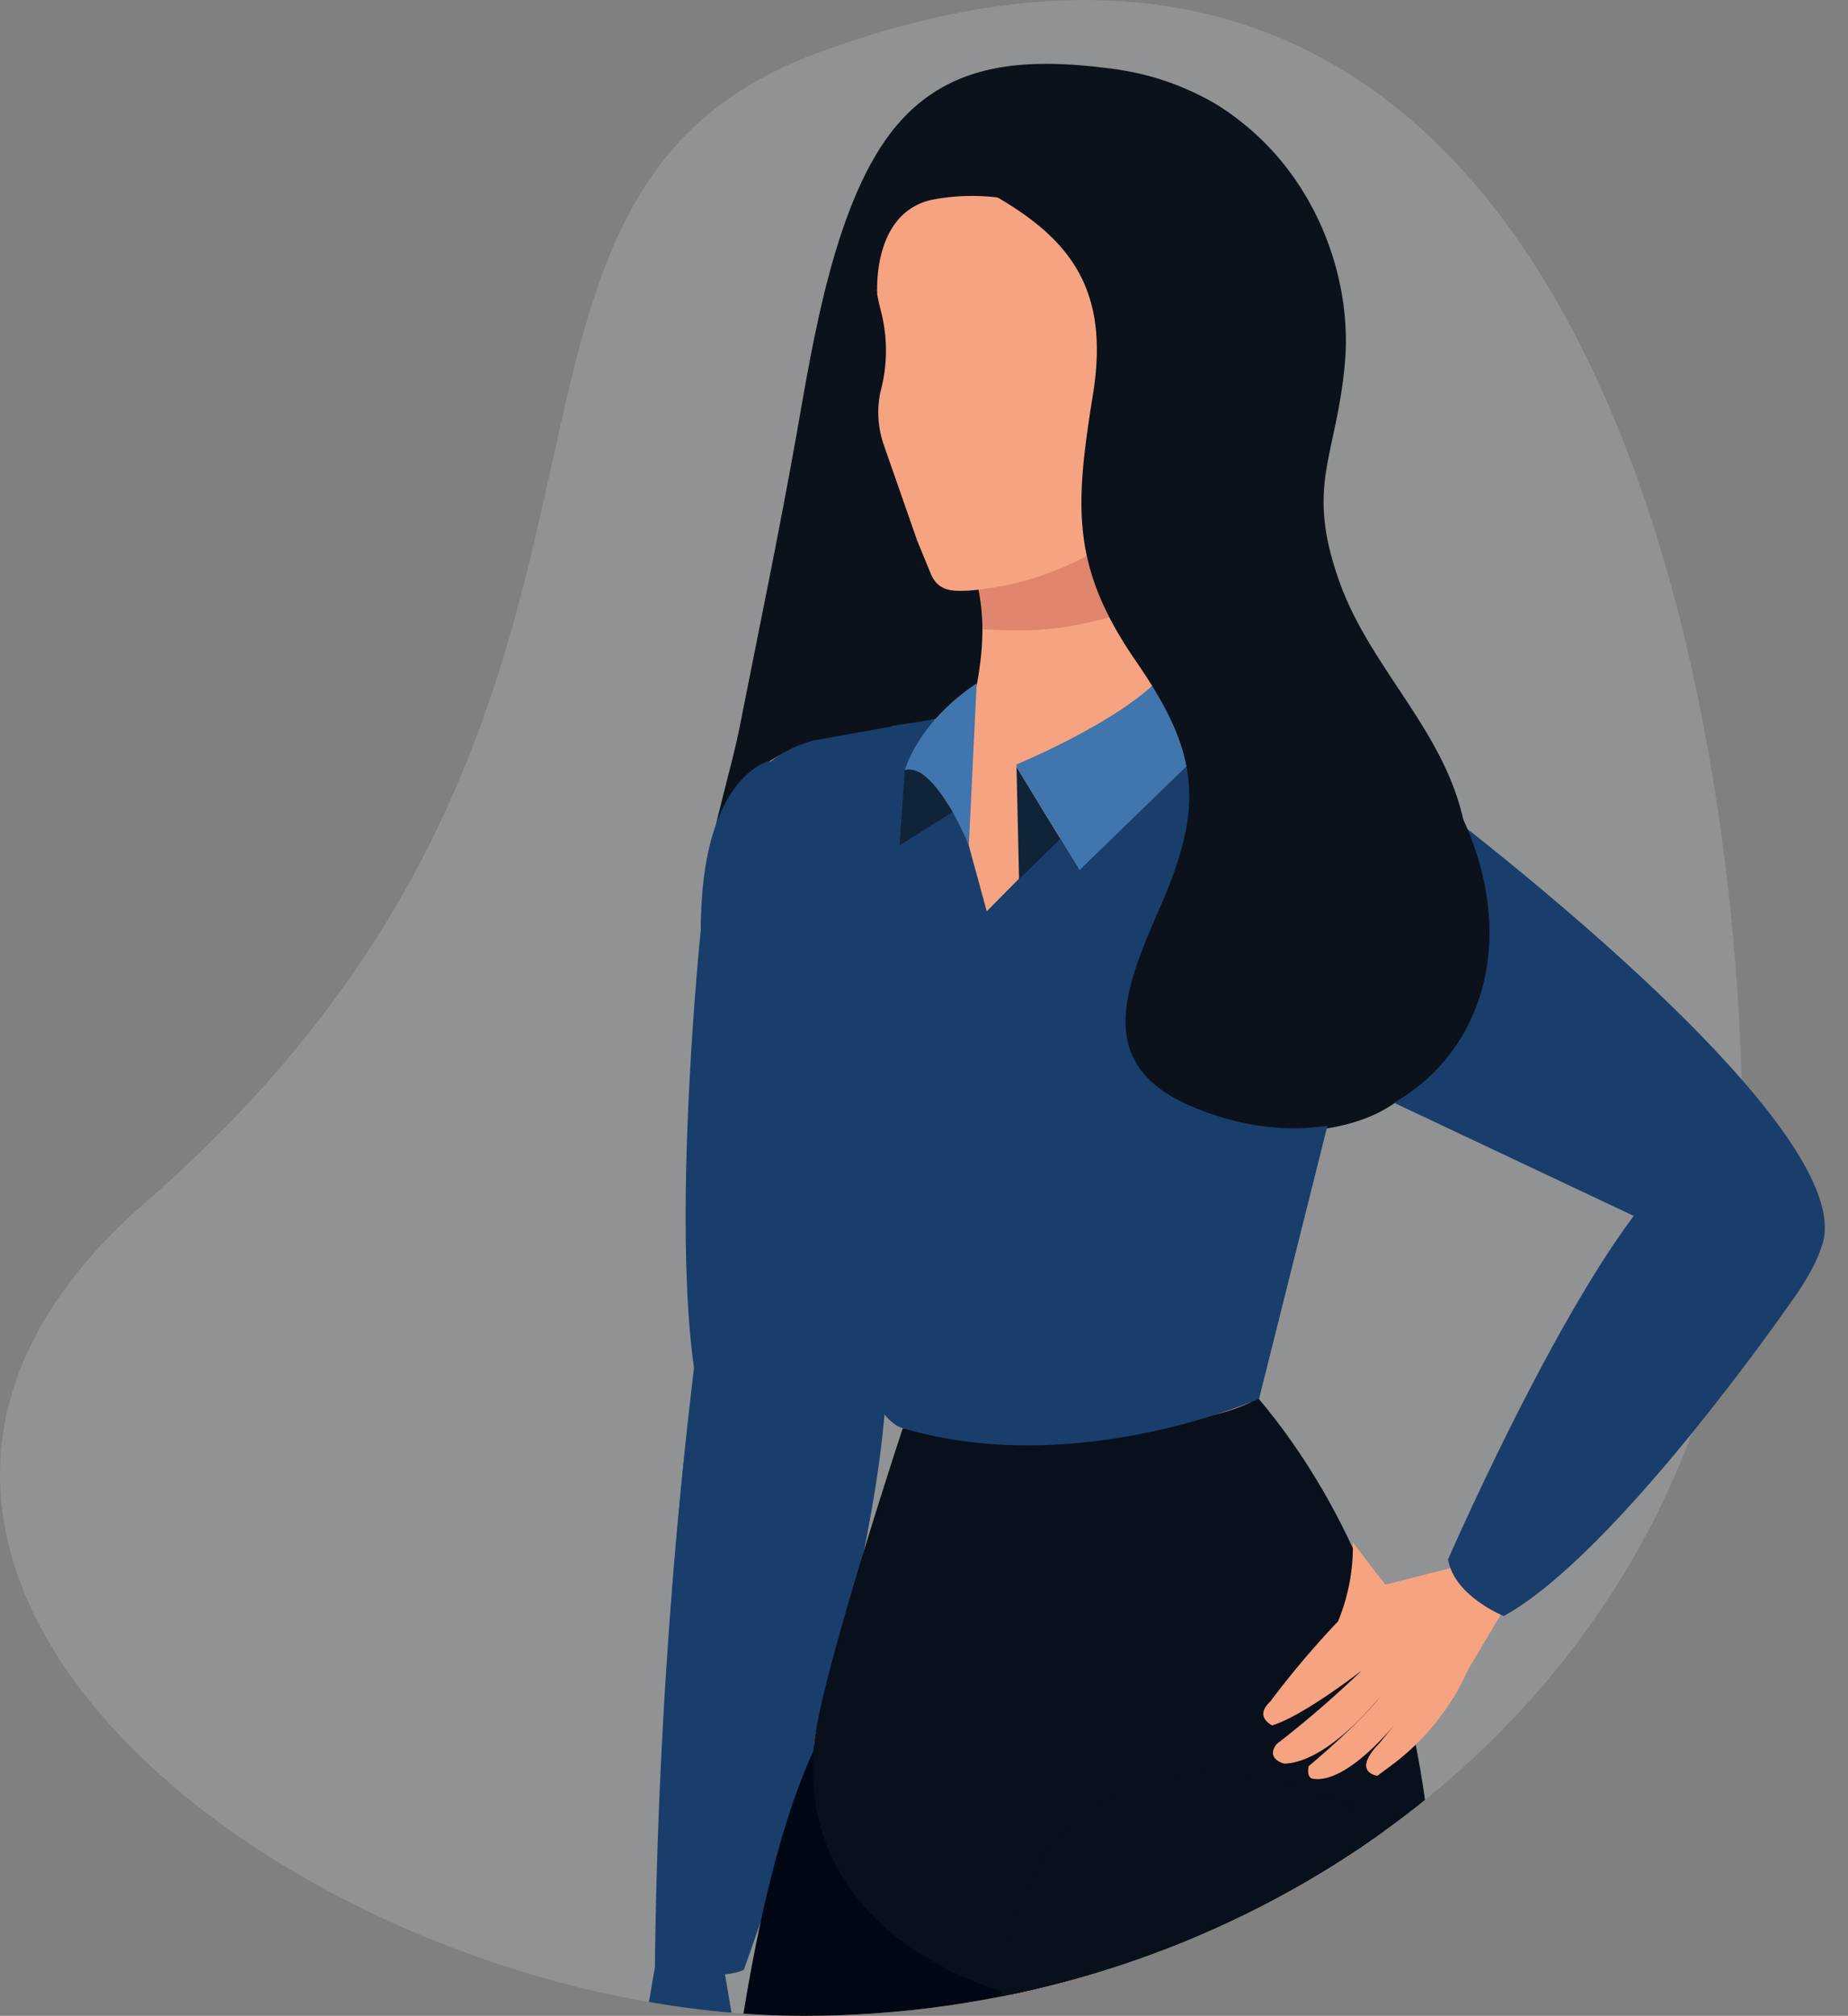
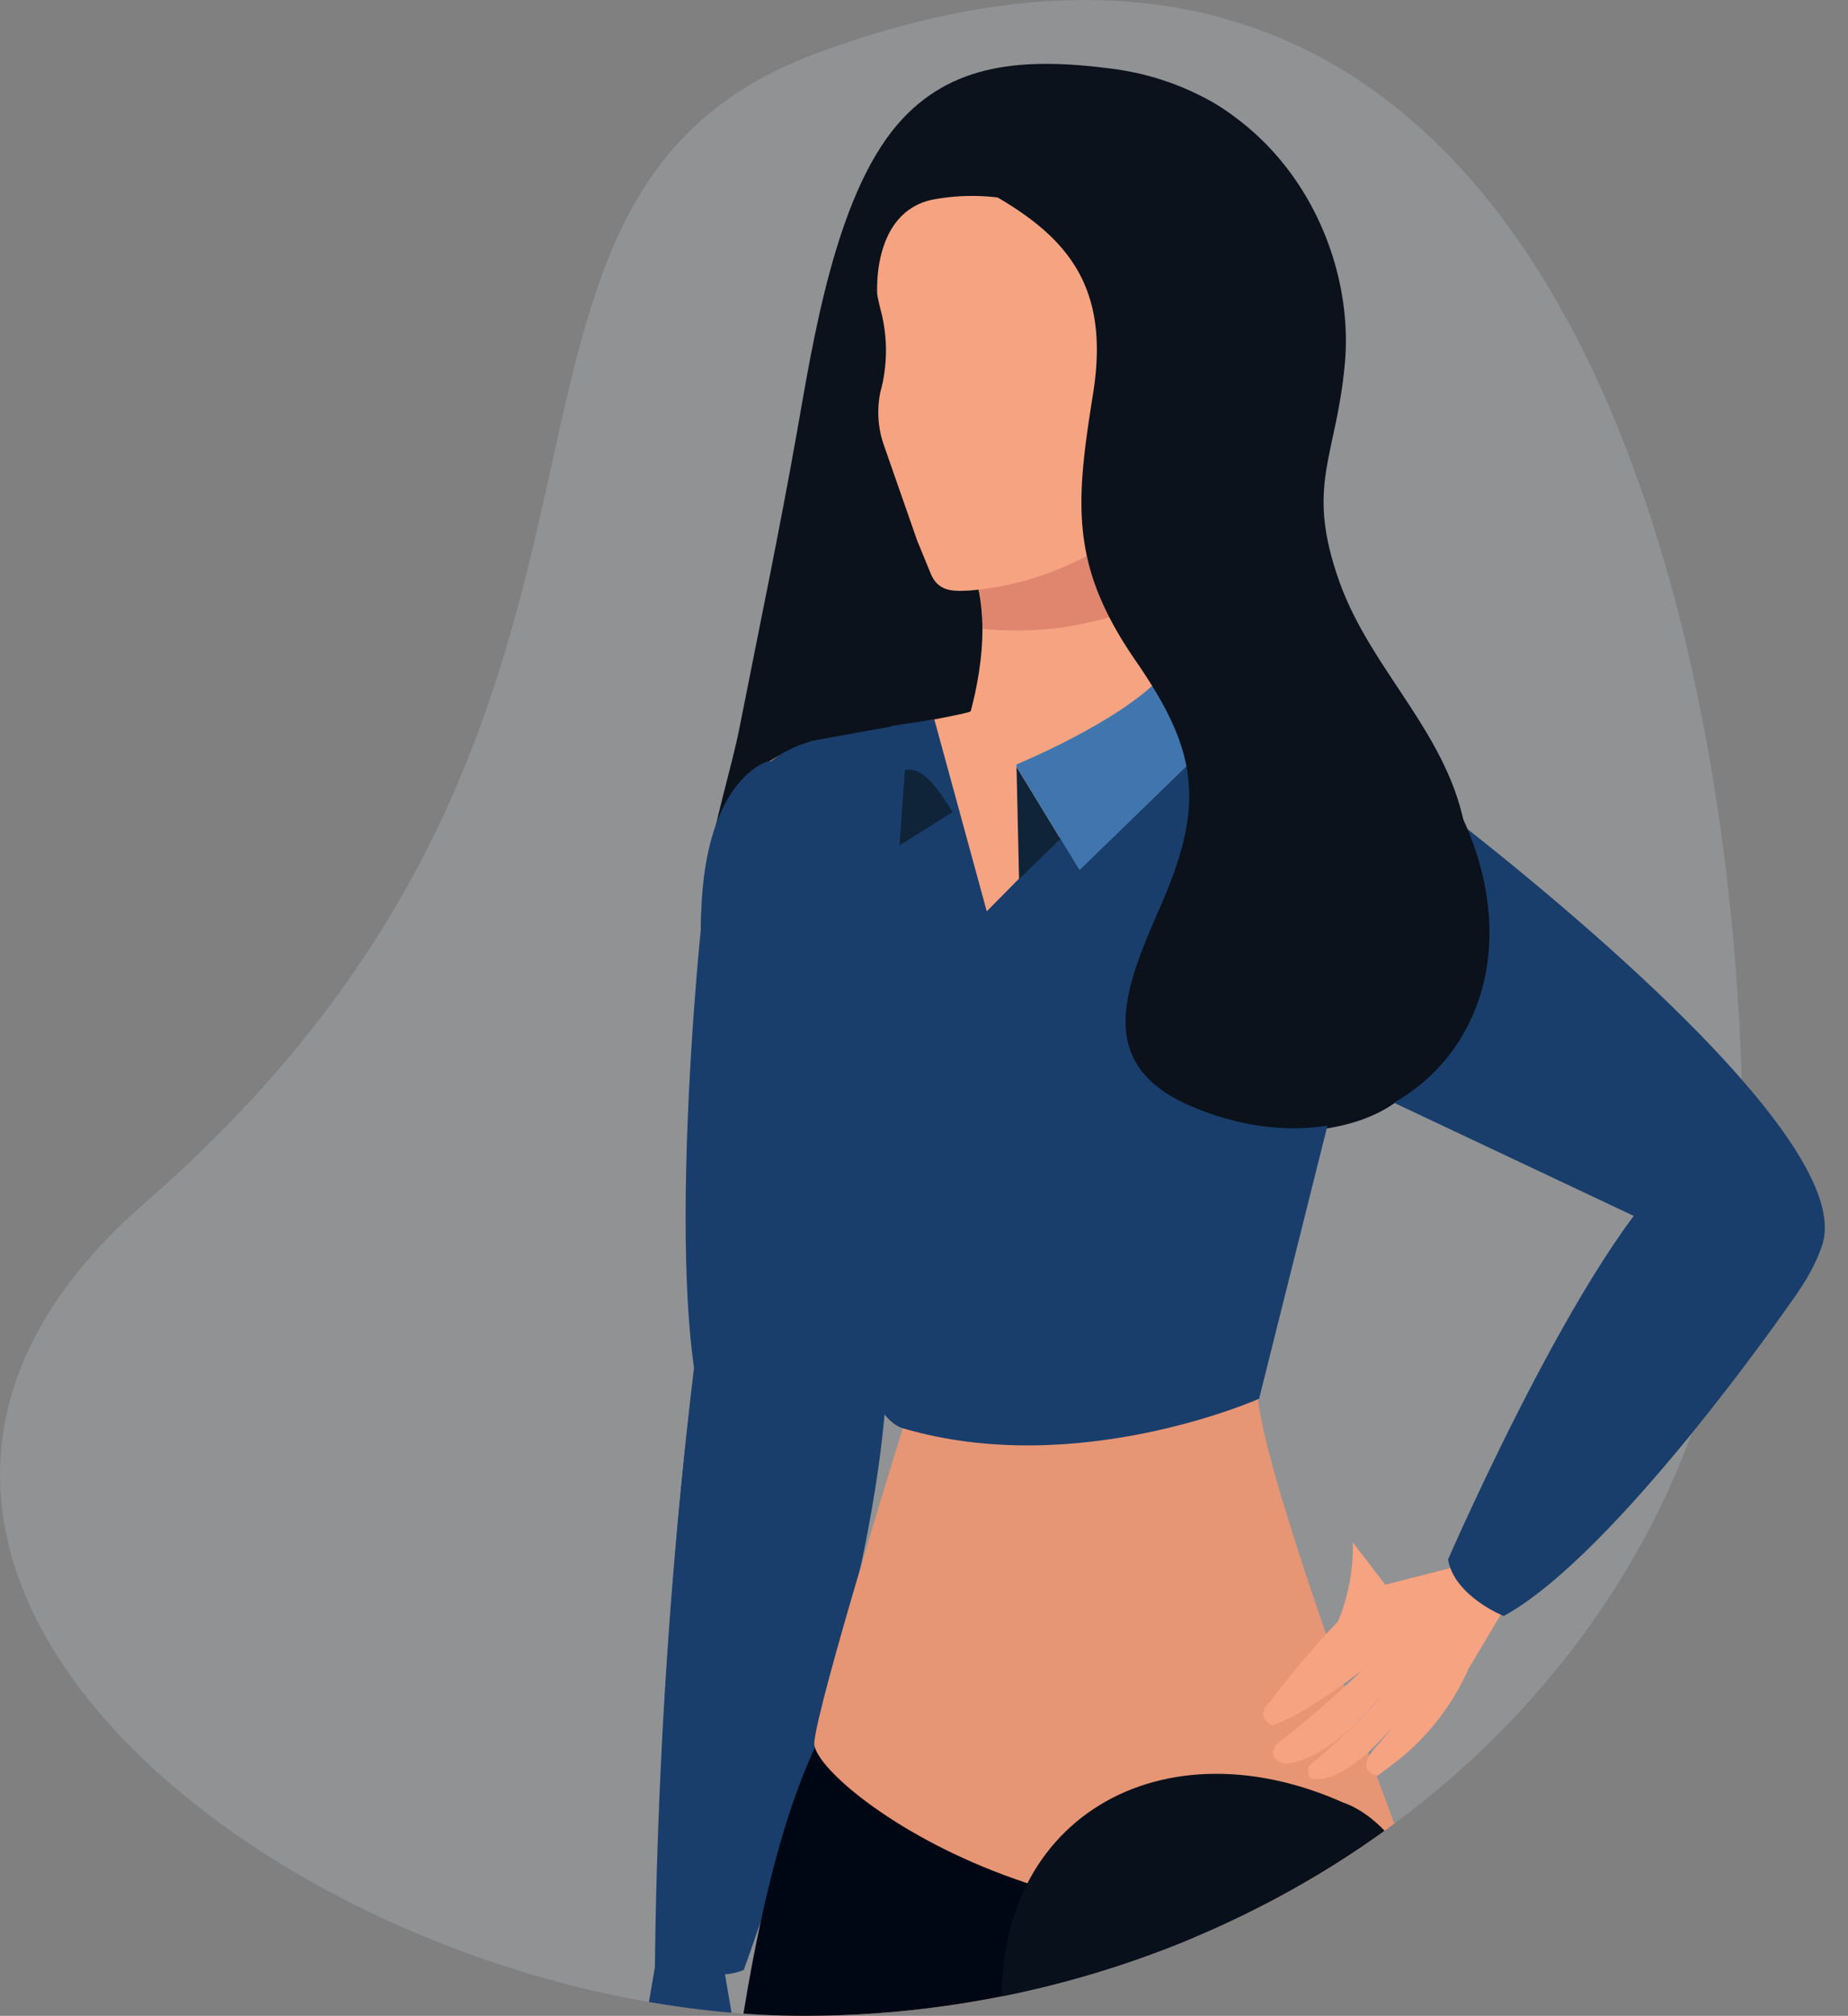
<svg xmlns="http://www.w3.org/2000/svg" width="238.783" height="260.35" viewBox="0 0 238.783 260.35">
  <rect x="0" y="0" width="238.783" height="260.35" fill="#808080" stroke="none" />
  <defs>
    <style>.a{fill:none;}.b{fill:#b3b8bc;opacity:0.33;}.c{clip-path:url(#a);}.d{fill:#193e6c;}.e{fill:#0b121b;}.f{fill:#e69376;}.g{fill:#f6a382;}.h{fill:#000714;}.i{fill:#e69575;}.j{fill:#08101b;}.k{fill:#e0856e;}.l{fill:#f79f7d;}.m{fill:#e98a6f;}.n{fill:#fff;}.o{fill:#0f2439;}.p{fill:#4076ad;}</style>
    <clipPath id="a">
      <path class="a" d="M747.315,715.54c0,14.554-16.426,19.754-21.51,32.133-17.892,43.566-63.8,71.821-113.328,71.821-63.6,0-139.933-57.407-85.194-105.025,73.82-64.214,34.8-129.352,87-148.54,88.558-32.556,115.353,59.092,118.983,125.138C733.567,696.63,747.315,710.429,747.315,715.54Z" transform="translate(-508.531 -559.144)" />
    </clipPath>
  </defs>
  <path class="b" d="M733.71,707.124c0,65.778-57.631,112.37-121.233,112.37s-139.933-57.407-85.194-105.025c73.82-64.214,34.8-129.352,87-148.54C710.3,530.631,733.71,641.345,733.71,707.124Z" transform="translate(-508.531 -559.144)" />
  <g class="c">
    <g transform="translate(83.068 8.251)">
      <g transform="translate(0 155.908)">
        <g transform="translate(0 84.615)">
          <path class="d" d="M579.831,751.638l-.123-1.962-2.08-12.2-7.22.762-1.96,11.443-.368,1.952Z" transform="translate(-568.08 -737.482)" />
        </g>
        <path class="d" d="M597,684.721s-17.941,62.2-19.941,76.717c0,0-6.415,7.137-7.22.762-1.614-12.726,3.4-78.928,6.807-84.074S597,684.721,597,684.721Z" transform="translate(-567.509 -676.824)" />
        <path class="d" d="M574.246,688.557a722.954,722.954,0,0,0-5.053,77.4s7.713,2,11.482.358c0,0,21.1-57.555,18.267-84.406C598.942,681.909,579.576,671.513,574.246,688.557Z" transform="translate(-567.641 -676.055)" />
      </g>
      <path class="e" d="M656.678,603.545c-1.063,12.369-5.217,15.8-.716,28.411,4.158,11.655,14.392,19.842,16.348,32.536,1.388,9.016-.2,23.887-5.842,31.494-8.184,11.036-28.368,6.09-39.805,4.831-13.008-1.431-41.839-.87-50.436-13.2-6.521-9.345.258-26.872,2.225-36.866,2.5-12.677,5.147-25.335,7.4-38.064,2.053-11.568,4.912-30.389,13-39.8,6.866-7.993,16.336-8.689,27.7-7.211C648.021,568.478,658,588.1,656.678,603.545Z" transform="translate(-565.957 -565.059)" />
      <path class="f" d="M591.578,627.7a16.8,16.8,0,0,0-17.268,16.325c-.26,9.278,4.8,33.211,11.865,27.193,13.887-11.827,20.816-18.942,21.078-28.22S600.854,627.957,591.578,627.7Z" transform="translate(-565.623 -540.322)" />
      <path class="f" d="M578.769,637.636l16.8-2.291,10.179,14.125s-12.792,54.212-20.495,64.676c-8.207,11.144-10.182-.342-11.494-4.839C573.754,709.307,573.2,646.908,578.769,637.636Z" transform="translate(-565.845 -537.299)" />
      <path class="g" d="M633.143,757.9q.889-3.932,1.839-8.123l-45.858-28.152S583.1,742.85,579.882,757.9Z" transform="translate(-563.419 -503.221)" />
      <path class="h" d="M634.116,758.9c.494-3.3.721-5.177.721-5.177,8.278-37.314-46.786-34.594-46.786-34.594-4.966,9.113-8.487,23.477-10.978,39.77Z" transform="translate(-564.528 -504.223)" />
      <path class="i" d="M606.3,689.9c-2.129-.386-10.91,4.147-10.91,4.147s-10.966,35.234-11.433,40.6,36.372,33.09,77.536,17.295c0,0-19.058-49.617-20.224-61.839S606.3,689.9,606.3,689.9Z" transform="translate(-561.811 -517.839)" />
-       <path class="j" d="M595.44,692.494s-10.511,31.774-11.433,40.6c-3.284,31.214,38.961,44.3,80.12,28.513,0,0,2.671-42.919-22.808-73.057C641.319,688.546,634.552,694.719,595.44,692.494Z" transform="translate(-561.861 -516.286)" />
      <path class="j" d="M642.57,748.351c.086-1.64.134-2.546.134-2.546l-4.638,2.546Z" transform="translate(-540.438 -493.671)" />
      <path class="j" d="M656.86,757.211c2.722-26.024-11.373-30.106-11.373-30.106-24.5-10.939-47.055,3.076-43.862,30.106Z" transform="translate(-554.951 -502.532)" />
      <path class="g" d="M626.749,638.067H598.1c1.3-4.172,4-14.969-.177-22.319l28.945-19.005S621.724,628.639,626.749,638.067Z" transform="translate(-556.292 -552.545)" />
      <path class="k" d="M600.155,625.543a18.688,18.688,0,0,0-2.229-9.8l28.945-19.005a205.624,205.624,0,0,0-2.31,24.854C614.109,624.918,609.807,626.206,600.155,625.543Z" transform="translate(-556.292 -552.545)" />
      <path class="g" d="M654.361,629.385c12.894,6.305,5.728,21.459,5.728,21.459l-17.426,63.429s-16.287,6.658-44.863,3.326c-3.963-5.68-12.125-29.477-14.854-47.646-2.253-14.964-9.244-29.707-1.628-38.053,2.917-3.2,25.154-6.392,25.268-6.915H633.35Z" transform="translate(-564.22 -541.391)" />
      <path class="g" d="M596.828,630.159l-1.737-4.225-4.352-12.47a12.817,12.817,0,0,1-.406-6.72,20.358,20.358,0,0,0,.054-10.539c-2.943-11.4,1.865-17.673,1.865-17.673,6.191-10.939,22.06-11.694,22.06-11.694,19.67.022,22.243,18.941,22.243,18.941,3.79,12.484-5.753,23.486-5.772,23.505-1.207,1.392-1.235,3.554-1.763,5.227a15.819,15.819,0,0,1-2.641,4.947,35.189,35.189,0,0,1-9.646,8.587,38.816,38.816,0,0,1-14.946,4.334C599.788,632.462,597.819,632.585,596.828,630.159Z" transform="translate(-559.647 -564.356)" />
      <path class="e" d="M629.142,617.248c-.354-8.964-.552-8.4-.552-8.4-.343-2.609-5.192,3.3-5.26-.119-.307-15.638-6.358-22.78-8.636-23.868a27.5,27.5,0,0,0-17.582-2.417c-7.827,1.8-6.992,12.3-6.992,12.3-8.679-38.134,34.855-28.019,34.855-28.019C646.152,571.146,645,590.948,645,590.948c3.634,21.019-16.565,34.253-16.565,34.253Z" transform="translate(-559.828 -564.883)" />
      <g transform="translate(65.372 37.529)">
        <path class="l" d="M617.361,603.822a4.2,4.2,0,0,0,2.765.688c3.036-.2,5.415-3.171,5.307-6.632s-2.645-6.1-5.676-5.9a5.339,5.339,0,0,0-3.676,1.911c-1.385,1.6-1.286,4.419-.843,6.34A5.8,5.8,0,0,0,617.361,603.822Z" transform="translate(-614.943 -591.962)" />
        <g transform="translate(3.234 1.966)">
          <g transform="translate(0.453)">
            <path class="m" d="M617.646,594.7c.086-1.827,3.85-.278,3.342.771a5.591,5.591,0,0,1-1.4,1.508,2.655,2.655,0,0,0-1.028,2.044c-.007.1-.013.42.1.487.492.305,1.959-1.546,2.279-1.938a3.029,3.029,0,0,0,.292-2.925,1.812,1.812,0,0,0-2.076-1.255c-.826.089-1.664.19-1.564,1.212,0,.02.046.188.052.1Z" transform="translate(-617.586 -593.372)" />
          </g>
          <g transform="translate(0 2.992)">
            <path class="m" d="M619.046,595.673c-.4-.361-.755-.025-1.13.273a1.761,1.761,0,0,0-.6,1.1,4.264,4.264,0,0,0,.608,3.008,2.288,2.288,0,0,0,2.026.949c1.1-.087,1.384-1.08,1.375-2.019,0-.248-.011-.845-.261-.988-.273-.152-.442.271-.608.455a1.573,1.573,0,0,1-.919.4,2,2,0,0,1-1.679-.651.859.859,0,0,1-.183-.276c.026.614.07.746.117.407a1.626,1.626,0,0,1,.187-.445c.23-.437.651-.745.917-1.166.127-.19.349-.864.149-1.05Z" transform="translate(-617.261 -595.517)" />
          </g>
        </g>
      </g>
      <path class="n" d="M616.594,601.477a1.861,1.861,0,1,0,1.766-1.956A1.86,1.86,0,0,0,616.594,601.477Z" transform="translate(-548.92 -551.449)" />
      <g transform="translate(73.048 87.419)">
        <path class="g" d="M620.492,641.793c-.578,9.26,4.269,18.358,13.532,18.927s33.351-3.659,27.574-10.925c-11.345-14.284-18.218-21.452-27.479-22.025S621.064,632.526,620.492,641.793Z" transform="translate(-620.446 -627.727)" />
        <path class="g" d="M625.543,652.624l5.892-15.894,17.253-2.321s41.788,36.831,47.388,48.554c5.962,12.495-5.1,8.82-9.684,7.861C686.393,690.824,631.094,661.909,625.543,652.624Z" transform="translate(-618.433 -625.087)" />
        <path class="g" d="M689.935,678.36s-20.821,29.289-40.211,45.974c0,0-8.357-.831-5.71-5.392,4.506-7.738,23.032-43.982,27.585-51.75C674.163,662.828,689.935,678.36,689.935,678.36Z" transform="translate(-611.342 -612.445)" />
        <path class="g" d="M651.1,704.909l-9.79,2.5-4.192-5.458a25.338,25.338,0,0,1-1.914,10.19,116.462,116.462,0,0,0-8.76,10.36c-2.144,1.977.243,3.073.243,3.073,4.013-1.194,11.6-7.1,11.6-7.1a134.038,134.038,0,0,1-11.024,9.518c-1.47,1.94.977,2.522.977,2.522,5.779-.144,12.457-8.719,12.457-8.719-2.422,3.316-9.3,9.058-9.3,9.058-.3,1.728.672,1.628.672,1.628,4.6.586,11-7.685,11-7.685l-2.476,3.035c-3.765,3.853-.3,4.255-.3,4.255l2.288-1.707a31.411,31.411,0,0,0,9.483-12.114l4.746-7.962Z" transform="translate(-618.429 -598.411)" />
      </g>
      <path class="d" d="M691.037,675.6s1.692,2.445-4.285,10.6c0,0-22.42,32.346-36.9,40.234,0,0-6.376-2.549-7.191-7.305,0,0,19.216-44.233,31.18-51.767h0s9.521-6.99,17.2,8.236" transform="translate(-538.624 -525.974)" />
      <path class="d" d="M582.7,629.628s-8.684,2.168-8.684,21.551c0,0-6.915,66.8,5.126,70.058,0,0,15.008,4.768,25.928-64.714C605.069,656.523,602.585,629.325,582.7,629.628Z" transform="translate(-566.517 -539.558)" />
      <path class="d" d="M598.952,626.1,586.59,628.32s-9.01,1.971-9.307,9.685c0,0-.508,14.609,7.446,41.034C584.729,679.04,597.881,638.5,598.952,626.1Z" transform="translate(-564.448 -540.95)" />
      <path class="d" d="M600.436,626.057l-5.573.856s-10.81,20.9-13.36,43.039c2.729,18.169,8.209,45.682,14.854,47.646,22.527,6.661,46.041-3.808,46.041-3.808l10.772-43.014c-28.934-11.267-14.311-44.337-14.311-44.337l-6.074-1.455L607.21,650.837l-6.774-24.78" transform="translate(-562.778 -541.391)" />
      <path class="d" d="M624.216,626.027l14.311,2.369s6.858,2.43,10.888,7.34c0,0,57.276,42.769,50.952,58.177a6.154,6.154,0,0,1-7.773,3.6l-55.462-26.162S606.2,657.08,624.216,626.027Z" transform="translate(-548.135 -540.979)" />
      <path class="d" d="M590.677,635.979S579.371,651.64,577.4,659.7c-1.294,5.3,7.947,17.246,15.409,19.351C596.89,680.2,596.985,637.034,590.677,635.979Z" transform="translate(-564.446 -537.048)" />
      <path class="o" d="M602.69,630.148l.327,14.507,5.343-5.224Z" transform="translate(-554.411 -539.352)" />
      <path class="p" d="M602.69,633.664s16.208-6.636,20.227-13.244l7.575,7.821-19.659,19.071-8.142-13.323" transform="translate(-554.411 -543.194)" />
-       <path class="p" d="M592.349,633.615s1.574-6.074,9.275-11.208l-1.011,20.944S596.341,632.637,592.349,633.615Z" transform="translate(-558.495 -542.409)" />
      <path class="o" d="M591.85,640.2l.7-9.735c2.355-.576,4.454,2.715,6.169,5.412Z" transform="translate(-558.692 -539.254)" />
      <path class="e" d="M596.582,578.152c13.326,6.447,20.97,12.609,18.407,28.555-2.31,14.382-2.946,22.225,5.538,34.518,7.968,11.542,8.979,18.314,3.285,31.41-4.571,10.518-9.078,20.619,3.994,26.133,24.673,10.408,46.088-9.825,35.737-35.436-4.645-11.482-14.881-18.946-20.132-29.943-5.32-11.137-1.247-21.068-.819-32.622.714-19.327-26.976-45.936-42.58-26.448a33.587,33.587,0,0,0-3.349,5.524Z" transform="translate(-556.823 -564.091)" />
    </g>
  </g>
</svg>